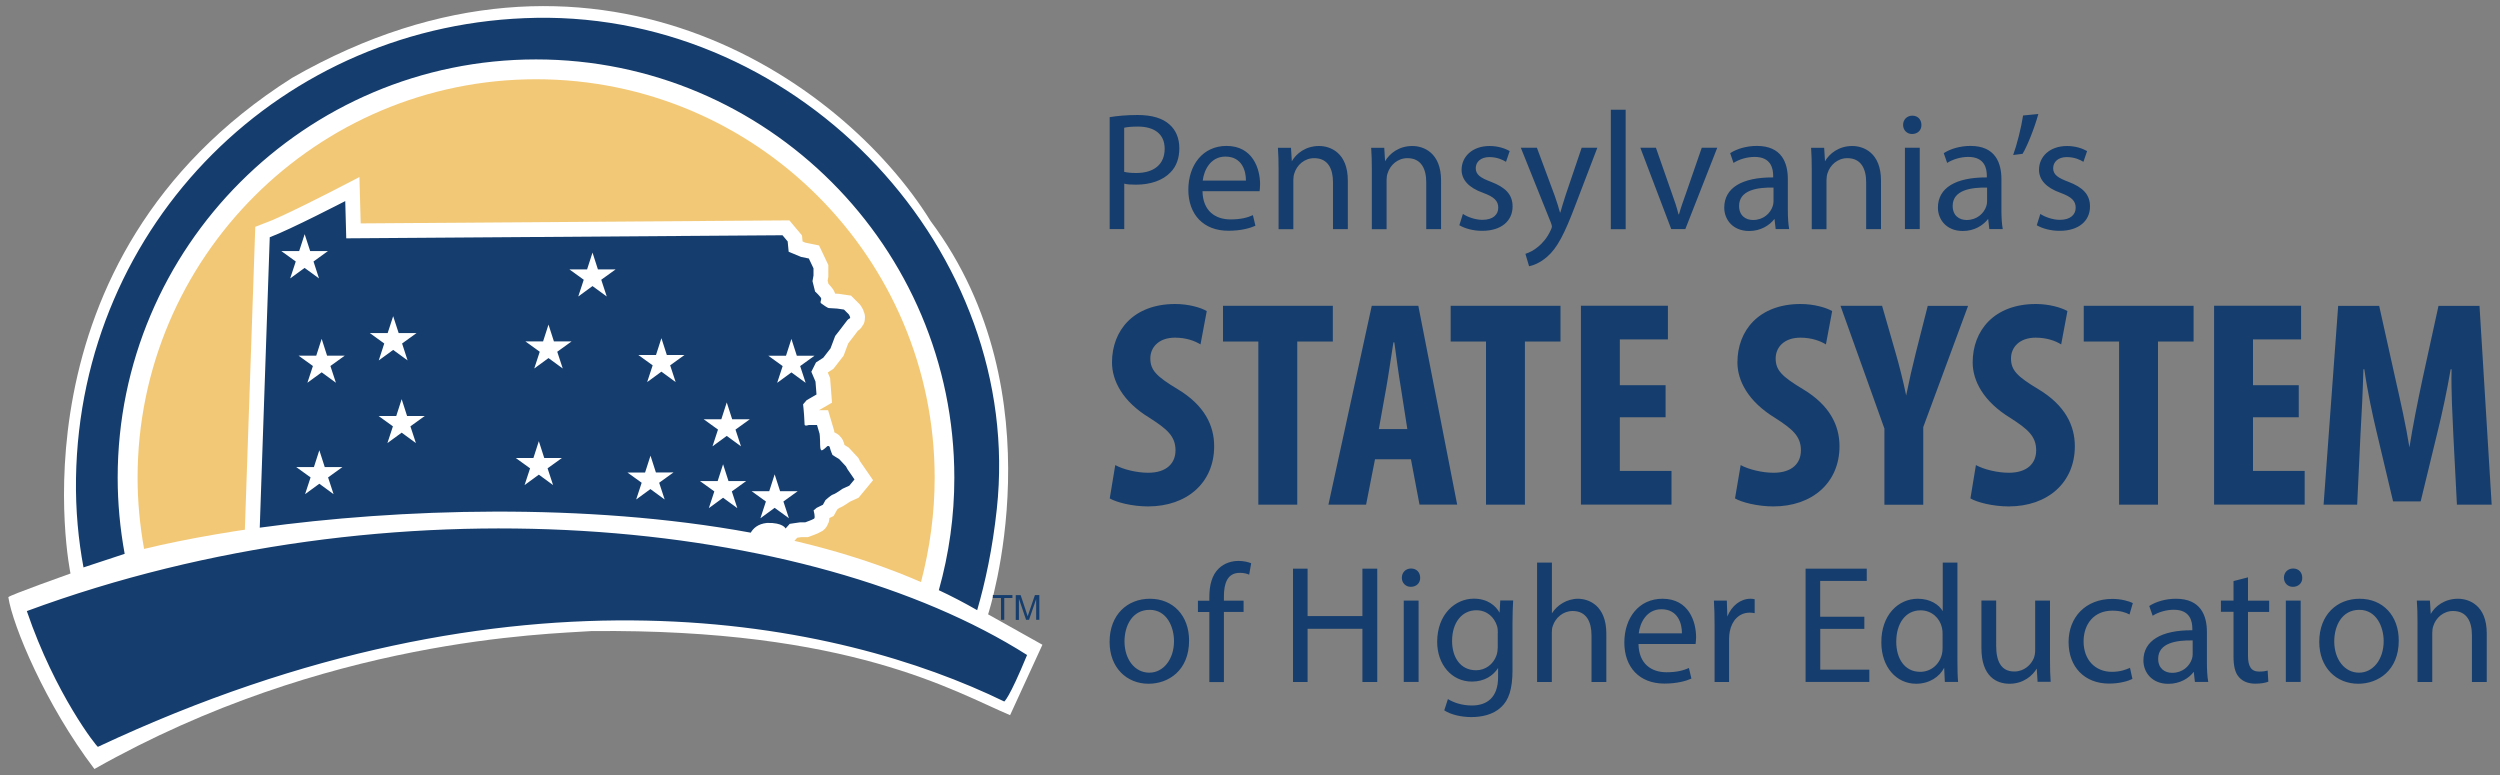
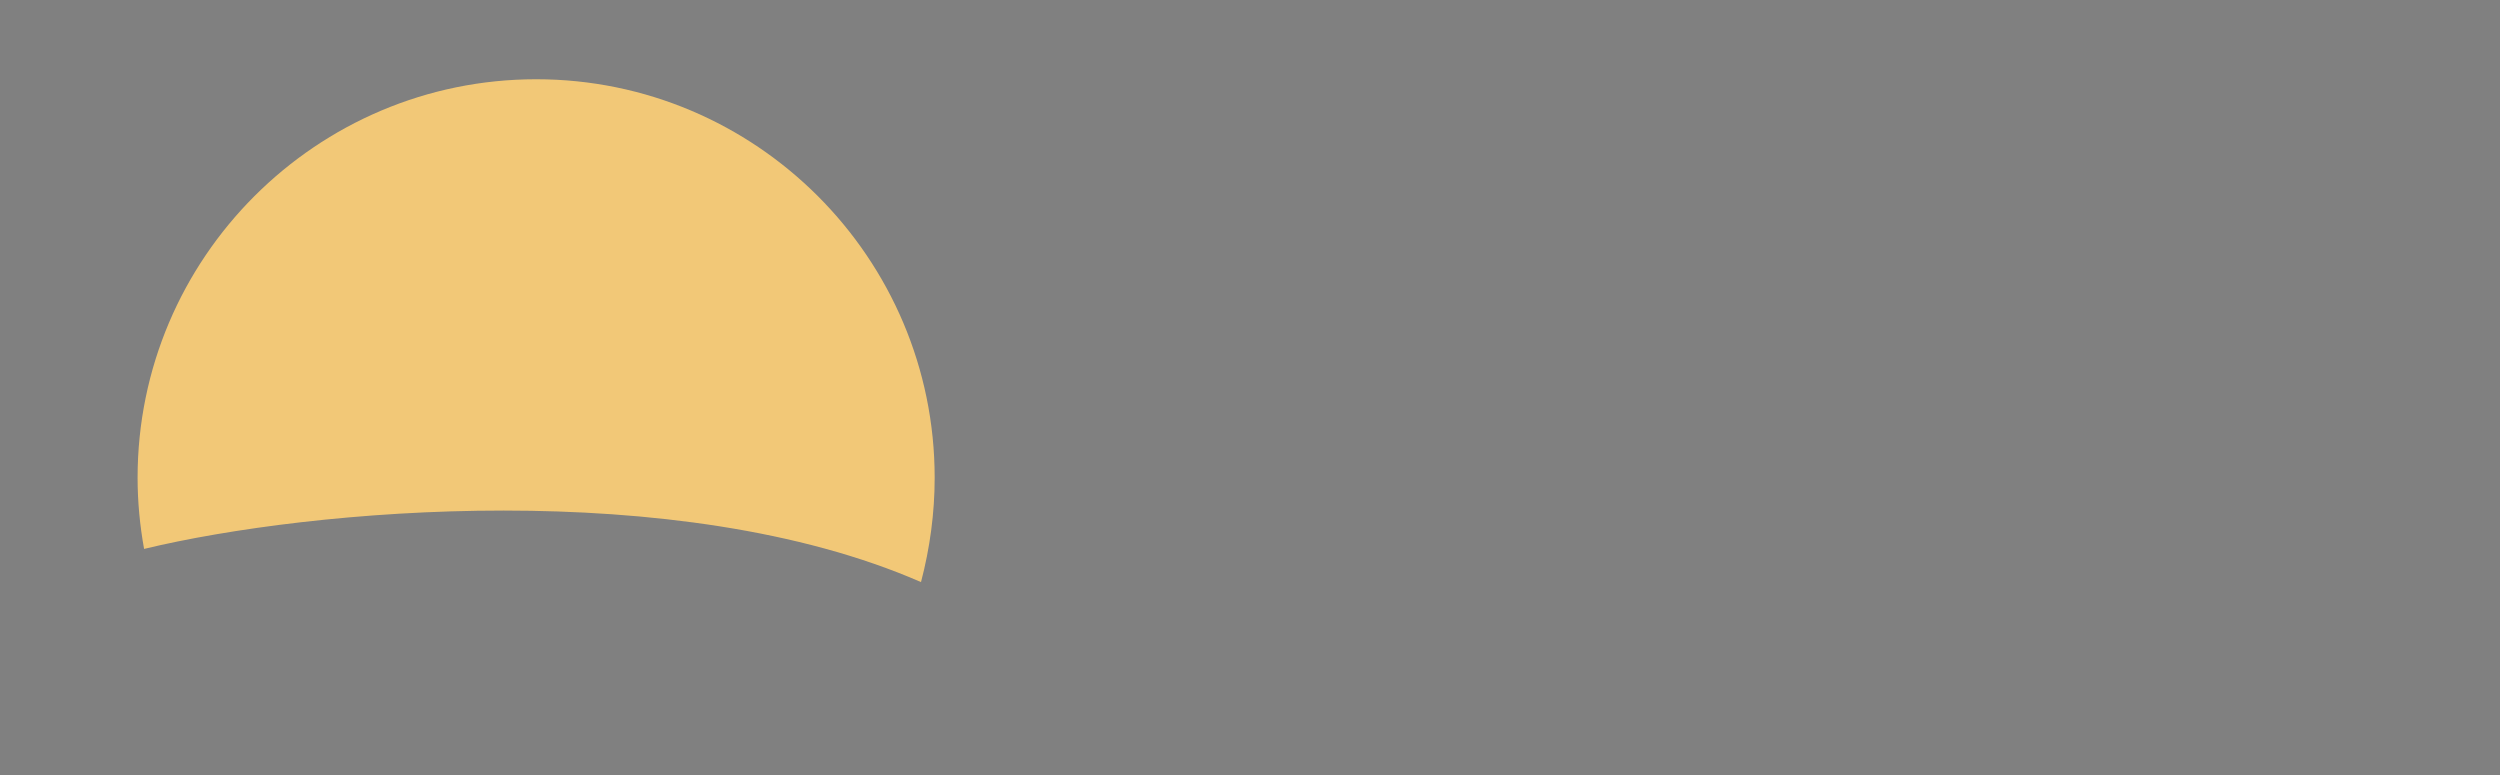
<svg xmlns="http://www.w3.org/2000/svg" width="300px" height="93px">
  <rect width="100%" height="100%" fill="#808080" stroke="none" />
-   <path fill="#FFFFFF" d="M1,71.66c0.12-0.23,7.46-2.84,7.46-2.84S0.56,31.21,35.06,9.34c35.93-20.57,65.97,0,76.62,17.2c15.56,20.82,6.89,47.18,6.89,47.18l6.52,3.65l-3.88,8.45c-6.65-2.8-19.16-10.41-50.26-10.09c-5.21,0.37-31.86,0.84-59.62,16.55C5.48,84.59,1.52,75.08,1,71.66z" />
  <path fill="#F2C877" d="M112.16,57.33c0-26.37-21.45-47.82-47.82-47.82c-26.37,0-47.83,21.45-47.83,47.82c0,2.86,0.27,5.72,0.78,8.54c20-4.83,64.01-8.77,93.23,3.98C111.59,65.77,112.16,61.57,112.16,57.33z" />
-   <path fill="none" stroke="#FFFFFF" stroke-width="3.558" stroke-miterlimit="10" d="M101.52,55.97l-0.81-0.87l-0.81-0.5c0,0-0.25-0.56-0.31-0.87c-0.06-0.31-0.31-0.19-0.31-0.19s-0.5,0.5-0.68,0.5c-0.19,0-0.19-0.62-0.19-1.06c0-0.44-0.06-0.93-0.06-0.93l-0.31-1.05h-0.99c0,0-0.5,0.18-0.5-0.06c0-0.25-0.06-0.93-0.06-1.12c0-0.19-0.12-1.3-0.12-1.3l0.43-0.5l1.18-0.68l-0.12-1.55l-0.5-1.18l0.56-1.12l0.87-0.56l0.87-1.12l0.56-1.49c0,0,1.12-1.43,1.24-1.61c0.12-0.18,0.31-0.43,0.5-0.5c0.19-0.06-0.12-0.5-0.12-0.5l-0.56-0.56l-0.81-0.12c0,0-0.81-0.06-0.99-0.06c-0.19,0-0.75-0.44-0.93-0.56c-0.19-0.12,0-0.37,0-0.56c0-0.19-0.74-0.87-0.74-0.87l-0.31-1.24l0.12-0.68V32.2l-0.56-1.18l-0.93-0.19l-1.49-0.62l-0.12-1.24l-0.62-0.74L41.55,28.6l-0.12-4.47c0,0-6.58,3.41-9.06,4.34l-1.2,34.85c16.6-2.28,38.98-3.06,58.92,0.6c0.29-0.5,0.84-1.06,1.96-1.17c1.93-0.05,2.22,0.67,2.22,0.67l0.5-0.56l1.24-0.18h0.62c0,0,0.87-0.31,1.06-0.44c0.19-0.12-0.06-0.99-0.06-0.99l0.37-0.31l0.75-0.37l0.31-0.56c0,0,0.68-0.62,0.93-0.68c0.25-0.06,1.12-0.68,1.12-0.68l0.81-0.37l0.62-0.75c0,0-0.56-0.81-0.68-0.99C101.7,56.35,101.52,55.97,101.52,55.97z" />
-   <path fill="#153D6D" d="M10.02,68.09c-0.61-3.27-0.96-6.85-0.9-10.71C9.61,26.87,33.86,2.64,64.37,2.14c31.93-0.53,58.55,28.2,55.25,58.91c-0.51,4.79-1.4,8.87-2.36,12.17c-1.51-0.87-3.08-1.69-4.71-2.45c0.04,0.02,0.08,0.03,0.11,0.05c1.23-4.39,1.86-8.91,1.86-13.49c0-27.68-22.52-50.2-50.2-50.2c-27.68,0-50.2,22.52-50.2,50.2c0,3.06,0.29,6.12,0.84,9.13L10.02,68.09z M101.52,55.97l-0.81-0.87l-0.81-0.5c0,0-0.25-0.56-0.31-0.87c-0.06-0.31-0.31-0.19-0.31-0.19s-0.5,0.5-0.68,0.5c-0.19,0-0.19-0.62-0.19-1.06c0-0.44-0.06-0.93-0.06-0.93l-0.31-1.05h-0.99c0,0-0.5,0.18-0.5-0.06c0-0.25-0.06-0.93-0.06-1.12c0-0.19-0.12-1.3-0.12-1.3l0.43-0.5l1.18-0.68l-0.12-1.55l-0.5-1.18l0.56-1.12l0.87-0.56l0.87-1.12l0.56-1.49c0,0,1.12-1.43,1.24-1.61c0.12-0.18,0.31-0.43,0.5-0.5c0.19-0.06-0.12-0.5-0.12-0.5l-0.56-0.56l-0.81-0.12c0,0-0.81-0.06-0.99-0.06c-0.19,0-0.75-0.44-0.93-0.56c-0.19-0.12,0-0.37,0-0.56c0-0.19-0.74-0.87-0.74-0.87l-0.31-1.24l0.12-0.68V32.2l-0.56-1.18l-0.93-0.19l-1.49-0.62l-0.12-1.24l-0.62-0.74L41.55,28.6l-0.12-4.47c0,0-6.58,3.41-9.06,4.34l-1.2,34.85c16.6-2.28,38.98-3.06,58.92,0.6c0.29-0.5,0.84-1.06,1.96-1.17c1.93-0.05,2.22,0.67,2.22,0.67l0.5-0.56l1.24-0.18h0.62c0,0,0.87-0.31,1.06-0.44c0.19-0.12-0.06-0.99-0.06-0.99l0.37-0.31l0.75-0.37l0.31-0.56c0,0,0.68-0.62,0.93-0.68c0.25-0.06,1.12-0.68,1.12-0.68l0.81-0.37l0.62-0.75c0,0-0.56-0.81-0.68-0.99C101.7,56.35,101.52,55.97,101.52,55.97z M3.22,73.33c3.41,10.01,8.43,16.34,8.53,16.29c50.11-23.54,89.05-15.04,108.76-5.44c0,0,0.55-0.27,2.74-5.58C97.26,62.12,47.02,57.13,3.22,73.33z M120.12,74.38v-2.62h-0.98v-0.35h2.35v0.35h-0.98v2.62H120.12z M122.27,74.38v-2.53l0.86,2.53h0.35l0.86-2.49v2.49h0.38v-2.97h-0.53l-0.71,2.07c-0.07,0.21-0.13,0.37-0.16,0.48c-0.03-0.1-0.08-0.24-0.14-0.44l-0.7-2.1h-0.59v2.97H122.27z M133.83,55.81c0.96,0.53,2.6,0.92,3.95,0.92c2.21,0,3.28-1.14,3.28-2.69c0-1.73-1.07-2.58-3.1-3.89c-3.28-1.98-4.52-4.5-4.52-6.66c0-3.82,2.57-7.01,7.59-7.01c1.57,0,3.06,0.42,3.78,0.85l-0.75,4c-0.68-0.42-1.71-0.81-3.06-0.81c-1.99,0-2.96,1.2-2.96,2.48c0,1.41,0.71,2.16,3.31,3.72c3.17,1.91,4.35,4.32,4.35,6.83c0,4.36-3.24,7.22-7.94,7.22c-1.92,0-3.81-0.5-4.59-0.96L133.83,55.81z M151,60.56h4.67V40.98h4.27V36.7h-13.18v4.28H151V60.56z M169.31,55.1l1.03,5.45h4.52L170.2,36.7h-5.59l-5.2,23.86h4.52l1.07-5.45H169.31z M165.46,51.49l0.89-4.96c0.25-1.38,0.61-3.86,0.86-5.45h0.11c0.21,1.59,0.53,3.96,0.78,5.42l0.78,4.99H165.46z M178.32,60.56h4.67V40.98h4.27V36.7h-13.18v4.28h4.24V60.56z M199.87,46.22h-5.49v-5.49h5.77v-4.04h-10.44v23.86h10.87v-4.04h-6.2v-6.44h5.49V46.22z M208.2,59.81c0.78,0.46,2.67,0.96,4.6,0.96c4.7,0,7.94-2.87,7.94-7.22c0-2.51-1.18-4.92-4.35-6.83c-2.6-1.56-3.31-2.3-3.31-3.72c0-1.27,0.96-2.48,2.96-2.48c1.35,0,2.39,0.39,3.07,0.81l0.75-4c-0.71-0.42-2.21-0.85-3.78-0.85c-5.02,0-7.59,3.19-7.59,7.01c0,2.16,1.25,4.67,4.52,6.66c2.03,1.31,3.1,2.16,3.1,3.89c0,1.56-1.07,2.69-3.28,2.69c-1.35,0-2.99-0.39-3.95-0.92L208.2,59.81z M230.79,60.56v-9.31l5.38-14.55h-4.84l-1.42,5.59c-0.43,1.7-0.82,3.43-1.17,5.17c-0.36-1.77-0.82-3.54-1.25-5.06l-1.64-5.7h-4.99l5.27,14.73v9.14H230.79z M236.45,59.81c0.78,0.46,2.67,0.96,4.59,0.96c4.7,0,7.94-2.87,7.94-7.22c0-2.51-1.18-4.92-4.35-6.83c-2.6-1.56-3.31-2.3-3.31-3.72c0-1.27,0.96-2.48,2.96-2.48c1.35,0,2.39,0.39,3.06,0.81l0.75-4c-0.71-0.42-2.21-0.85-3.78-0.85c-5.02,0-7.59,3.19-7.59,7.01c0,2.16,1.25,4.67,4.52,6.66c2.03,1.31,3.1,2.16,3.1,3.89c0,1.56-1.07,2.69-3.28,2.69c-1.35,0-2.99-0.39-3.95-0.92L236.45,59.81z M254.29,60.56h4.67V40.98h4.27V36.7h-13.18v4.28h4.24V60.56z M275.85,46.22h-5.49v-5.49h5.77v-4.04h-10.44v23.86h10.87v-4.04h-6.2v-6.44h5.49V46.22z M294.83,60.56H299l-1.46-23.86h-4.92l-1.89,8.64c-0.64,3.01-1.18,5.7-1.6,8.35c-0.43-2.69-1.03-5.35-1.71-8.35l-1.92-8.64h-4.92l-1.75,23.86h4.03l0.39-8.28c0.14-2.37,0.29-5.38,0.36-7.97h0.11c0.36,2.58,1,5.56,1.46,7.47l1.99,8.39h3.31l2.07-8.53c0.46-1.84,1.1-4.78,1.53-7.33h0.11c-0.07,2.55,0.11,5.63,0.21,7.9L294.83,60.56z M133.15,14.06c0.85-0.14,1.96-0.26,3.37-0.26c1.73,0,3.01,0.4,3.81,1.13c0.75,0.65,1.19,1.63,1.19,2.84c0,1.23-0.36,2.2-1.05,2.9c-0.93,0.99-2.44,1.49-4.15,1.49c-0.53,0-1.01-0.02-1.41-0.12v5.45h-1.75V14.06z M134.9,20.62c0.38,0.1,0.87,0.14,1.45,0.14c2.12,0,3.41-1.03,3.41-2.91c0-1.79-1.27-2.66-3.21-2.66c-0.77,0-1.35,0.06-1.65,0.14V20.62z M144.3,22.94c0.04,2.4,1.57,3.39,3.35,3.39c1.27,0,2.04-0.22,2.7-0.51l0.3,1.27c-0.63,0.28-1.69,0.6-3.25,0.6c-3.01,0-4.8-1.98-4.8-4.92c0-2.95,1.73-5.26,4.58-5.26c3.19,0,4.03,2.8,4.03,4.6c0,0.36-0.04,0.64-0.06,0.83H144.3z M149.51,21.67c0.02-1.13-0.46-2.88-2.46-2.88c-1.8,0-2.58,1.65-2.72,2.88H149.51z M153.42,27.5h1.78v-5.87c0-0.3,0.04-0.61,0.12-0.83c0.3-0.99,1.21-1.82,2.38-1.82c1.68,0,2.26,1.31,2.26,2.89v5.63h1.78v-5.83c0-3.35-2.1-4.15-3.45-4.15c-1.62,0-2.74,0.91-3.27,1.83l-0.1-1.61h-1.57c0.06,0.81,0.08,1.63,0.08,2.64V27.5z M164.61,27.5h1.78v-5.87c0-0.3,0.04-0.61,0.12-0.83c0.3-0.99,1.21-1.82,2.38-1.82c1.67,0,2.26,1.31,2.26,2.89v5.63h1.78v-5.83c0-3.35-2.1-4.15-3.45-4.15c-1.62,0-2.74,0.91-3.27,1.83l-0.1-1.61h-1.57c0.06,0.81,0.08,1.63,0.08,2.64V27.5z M175.12,27.03c0.69,0.4,1.67,0.67,2.74,0.67c2.32,0,3.65-1.21,3.65-2.92c0-1.45-0.87-2.3-2.56-2.95c-1.27-0.48-1.86-0.85-1.86-1.65c0-0.73,0.58-1.33,1.63-1.33c0.91,0,1.61,0.32,2,0.57l0.44-1.29c-0.54-0.32-1.41-0.61-2.4-0.61c-2.1,0-3.37,1.29-3.37,2.86c0,1.17,0.83,2.14,2.58,2.76c1.31,0.48,1.82,0.95,1.82,1.79c0,0.81-0.61,1.45-1.9,1.45c-0.89,0-1.82-0.36-2.34-0.71L175.12,27.03z M182.5,17.73l3.61,9c0.08,0.22,0.12,0.36,0.12,0.46s-0.06,0.24-0.14,0.42c-0.4,0.91-1.01,1.59-1.49,1.98c-0.52,0.45-1.11,0.73-1.55,0.87l0.44,1.49c0.44-0.08,1.31-0.38,2.18-1.15c1.21-1.05,2.08-2.76,3.35-6.11l2.66-6.96h-1.88l-1.94,5.73c-0.24,0.71-0.44,1.45-0.62,2.04h-0.04c-0.16-0.59-0.4-1.35-0.63-2l-2.14-5.77H182.5z M193.3,27.5h1.78V13.17h-1.78V27.5z M196.84,17.73l3.71,9.76h1.69l3.83-9.76h-1.86l-1.9,5.49c-0.32,0.89-0.61,1.69-0.83,2.5h-0.06c-0.2-0.81-0.46-1.62-0.79-2.5l-1.92-5.49H196.84z M213.08,27.5l-0.14-1.23c-0.6,0.77-1.65,1.45-3.04,1.45c-1.98,0-2.99-1.39-2.99-2.8c0-2.36,2.1-3.65,5.87-3.63v-0.2c0-0.81-0.22-2.26-2.22-2.26c-0.91,0-1.85,0.28-2.54,0.72l-0.4-1.17c0.81-0.53,1.98-0.87,3.21-0.87c2.99,0,3.71,2.04,3.71,3.99v3.65c0,0.85,0.04,1.68,0.16,2.34H213.08z M212.82,22.51c-1.94-0.04-4.13,0.3-4.13,2.2c0,1.15,0.77,1.69,1.67,1.69c1.27,0,2.08-0.81,2.36-1.64c0.06-0.18,0.1-0.38,0.1-0.56V22.51z M217.4,27.5h1.78v-5.87c0-0.3,0.04-0.61,0.12-0.83c0.3-0.99,1.21-1.82,2.38-1.82c1.67,0,2.26,1.31,2.26,2.89v5.63h1.78v-5.83c0-3.35-2.1-4.15-3.45-4.15c-1.61,0-2.74,0.91-3.27,1.83l-0.1-1.61h-1.57c0.06,0.81,0.08,1.63,0.08,2.64V27.5z M230.57,14.99c0.02,0.6-0.42,1.09-1.13,1.09c-0.62,0-1.07-0.48-1.07-1.09c0-0.63,0.46-1.11,1.11-1.11C230.15,13.88,230.57,14.36,230.57,14.99z M228.59,17.73h1.78v9.76h-1.78V17.73z M238.72,27.5l-0.14-1.23c-0.6,0.77-1.65,1.45-3.04,1.45c-1.98,0-2.99-1.39-2.99-2.8c0-2.36,2.1-3.65,5.87-3.63v-0.2c0-0.81-0.22-2.26-2.22-2.26c-0.91,0-1.85,0.28-2.54,0.72l-0.41-1.17c0.81-0.53,1.98-0.87,3.21-0.87c2.99,0,3.71,2.04,3.71,3.99v3.65c0,0.85,0.04,1.68,0.16,2.34H238.72z M238.46,22.51c-1.94-0.04-4.14,0.3-4.14,2.2c0,1.15,0.77,1.69,1.67,1.69c1.27,0,2.08-0.81,2.36-1.64c0.06-0.18,0.1-0.38,0.1-0.56V22.51z M242.77,13.86c-0.22,1.45-0.75,3.55-1.19,4.74l1.13-0.14c0.56-0.93,1.43-3.09,1.89-4.78L242.77,13.86z M244.41,27.03c0.69,0.4,1.68,0.67,2.74,0.67c2.32,0,3.65-1.21,3.65-2.92c0-1.45-0.87-2.3-2.56-2.95c-1.27-0.48-1.86-0.85-1.86-1.65c0-0.73,0.58-1.33,1.63-1.33c0.91,0,1.61,0.32,2,0.57l0.44-1.29c-0.55-0.32-1.41-0.61-2.4-0.61c-2.1,0-3.37,1.29-3.37,2.86c0,1.17,0.83,2.14,2.58,2.76c1.31,0.48,1.82,0.95,1.82,1.79c0,0.81-0.61,1.45-1.9,1.45c-0.89,0-1.82-0.36-2.34-0.71L244.41,27.03z M142.69,76.87c0,3.61-2.5,5.18-4.86,5.18c-2.64,0-4.68-1.94-4.68-5.02c0-3.27,2.14-5.18,4.84-5.18C140.79,71.85,142.69,73.89,142.69,76.87z M134.94,76.97c0,2.14,1.23,3.75,2.97,3.75c1.69,0,2.97-1.59,2.97-3.79c0-1.65-0.83-3.75-2.92-3.75C135.85,73.18,134.94,75.12,134.94,76.97z M146.87,81.84v-8.41h2.36v-1.35h-2.36v-0.52c0-1.49,0.38-2.82,1.9-2.82c0.5,0,0.87,0.1,1.13,0.22l0.24-1.37c-0.34-0.14-0.89-0.28-1.51-0.28c-0.83,0-1.71,0.26-2.38,0.91c-0.83,0.79-1.13,2.04-1.13,3.41v0.46h-1.37v1.35h1.37v8.41H146.87z M155.16,68.24v13.6h1.75v-6.38h6.58v6.38h1.78v-13.6h-1.78v5.69h-6.58v-5.69H155.16z M170.42,69.33c0.02,0.6-0.42,1.09-1.13,1.09c-0.62,0-1.07-0.48-1.07-1.09c0-0.63,0.46-1.11,1.11-1.11C170,68.22,170.42,68.7,170.42,69.33z M168.45,72.07h1.78v9.76h-1.78V72.07z M181.58,72.07c-0.04,0.71-0.08,1.49-0.08,2.68v5.67c0,2.24-0.44,3.61-1.39,4.46c-0.95,0.89-2.32,1.17-3.55,1.17c-1.17,0-2.46-0.28-3.25-0.81l0.44-1.35c0.65,0.4,1.66,0.77,2.87,0.77c1.81,0,3.15-0.95,3.15-3.41v-1.09c-0.58,0.91-1.63,1.63-3.15,1.63c-2.42,0-4.16-2.06-4.16-4.76c0-3.31,2.16-5.19,4.4-5.19c1.69,0,2.66,0.89,3.09,1.69l0.08-1.47H181.58z M179.74,75.92c0-0.3-0.02-0.56-0.1-0.81c-0.32-1.03-1.19-1.88-2.48-1.88c-1.69,0-2.91,1.43-2.91,3.69c0,1.92,0.97,3.51,2.88,3.51c1.09,0,2.08-0.69,2.46-1.82c0.1-0.3,0.14-0.65,0.14-0.95V75.92z M184.44,81.84h1.78v-5.89c0-0.34,0.02-0.61,0.12-0.85c0.32-0.97,1.23-1.78,2.38-1.78c1.67,0,2.26,1.33,2.26,2.91v5.61h1.78v-5.81c0-3.37-2.1-4.18-3.41-4.18c-0.66,0-1.29,0.2-1.81,0.5c-0.54,0.3-0.99,0.75-1.31,1.25v-6.09h-1.78V81.84z M196.62,77.28c0.04,2.4,1.57,3.39,3.35,3.39c1.27,0,2.04-0.22,2.7-0.51l0.3,1.27c-0.63,0.28-1.69,0.6-3.25,0.6c-3,0-4.8-1.98-4.8-4.92c0-2.95,1.73-5.26,4.58-5.26c3.19,0,4.03,2.8,4.03,4.6c0,0.36-0.04,0.64-0.06,0.83H196.62z M201.83,76c0.02-1.13-0.46-2.89-2.46-2.89c-1.8,0-2.58,1.65-2.72,2.89H201.83z M205.74,81.84h1.75v-5.21c0-0.3,0.04-0.58,0.08-0.83c0.24-1.33,1.13-2.28,2.38-2.28c0.24,0,0.42,0.02,0.61,0.06v-1.67c-0.16-0.04-0.3-0.06-0.5-0.06c-1.19,0-2.26,0.83-2.78,2.14l-0.06-1.92h-1.55c0.06,0.91,0.08,1.9,0.08,3.05V81.84z M223.71,74.01h-5.29v-4.3h5.59v-1.47h-7.34v13.59h7.65v-1.47h-5.89v-4.9h5.29V74.01z M234.89,67.51v11.8c0,0.86,0.02,1.85,0.08,2.52h-1.59l-0.08-1.7c-0.55,1.09-1.78,1.92-3.37,1.92c-2.36,0-4.17-2-4.17-4.96c-0.02-3.25,2-5.24,4.38-5.24c1.49,0,2.54,0.71,2.99,1.49v-5.83H234.89z M233.11,76.05c0-0.22-0.02-0.53-0.08-0.75c-0.26-1.13-1.23-2.06-2.56-2.06c-1.84,0-2.92,1.61-2.92,3.77c0,1.98,0.97,3.61,2.88,3.61c1.19,0,2.28-0.79,2.6-2.12c0.06-0.24,0.08-0.48,0.08-0.77V76.05z M246,72.07h-1.78v5.99c0,0.32-0.06,0.65-0.16,0.91c-0.32,0.79-1.15,1.61-2.34,1.61c-1.61,0-2.18-1.25-2.18-3.11v-5.41h-1.77v5.71c0,3.43,1.83,4.28,3.37,4.28c1.73,0,2.8-1.03,3.27-1.82l0.1,1.59h1.57c-0.06-0.77-0.08-1.66-0.08-2.66V72.07z M255.6,80.14c-0.5,0.22-1.17,0.48-2.18,0.48c-1.94,0-3.39-1.39-3.39-3.65c0-2.04,1.21-3.69,3.45-3.69c0.97,0,1.63,0.22,2.06,0.46l0.4-1.37c-0.48-0.24-1.41-0.5-2.46-0.5c-3.19,0-5.25,2.18-5.25,5.18c0,2.99,1.92,4.98,4.86,4.98c1.31,0,2.34-0.32,2.8-0.56L255.6,80.14z M263.39,81.84l-0.14-1.23c-0.55,0.77-1.65,1.45-3.05,1.45c-1.98,0-2.99-1.39-2.99-2.8c0-2.36,2.1-3.65,5.87-3.63v-0.2c0-0.81-0.22-2.26-2.22-2.26c-0.91,0-1.86,0.28-2.54,0.72l-0.41-1.17c0.81-0.53,1.98-0.87,3.21-0.87c2.99,0,3.71,2.04,3.71,3.99v3.65c0,0.85,0.04,1.68,0.16,2.34H263.39z M263.12,76.85c-1.94-0.04-4.14,0.3-4.14,2.2c0,1.15,0.77,1.69,1.68,1.69c1.27,0,2.08-0.81,2.36-1.64c0.06-0.18,0.1-0.38,0.1-0.56V76.85z M268.02,69.73v2.34h-1.51v1.35h1.51v5.33c0,1.15,0.18,2.02,0.69,2.54c0.42,0.48,1.09,0.75,1.92,0.75c0.69,0,1.23-0.1,1.57-0.24l-0.08-1.33c-0.22,0.06-0.57,0.12-1.03,0.12c-0.99,0-1.33-0.69-1.33-1.9v-5.26h2.54v-1.35h-2.54v-2.8L268.02,69.73z M276.27,69.33c0.02,0.6-0.42,1.09-1.13,1.09c-0.63,0-1.07-0.48-1.07-1.09c0-0.63,0.46-1.11,1.11-1.11C275.85,68.22,276.27,68.7,276.27,69.33z M274.3,72.07h1.78v9.76h-1.78V72.07z M287.85,76.87c0,3.61-2.5,5.18-4.86,5.18c-2.64,0-4.68-1.94-4.68-5.02c0-3.27,2.14-5.18,4.84-5.18C285.96,71.85,287.85,73.89,287.85,76.87z M280.11,76.97c0,2.14,1.23,3.75,2.97,3.75c1.69,0,2.96-1.59,2.96-3.79c0-1.65-0.83-3.75-2.92-3.75C281.01,73.18,280.11,75.12,280.11,76.97z M290.09,81.84h1.78v-5.87c0-0.3,0.04-0.61,0.12-0.83c0.3-0.99,1.21-1.82,2.38-1.82c1.67,0,2.26,1.31,2.26,2.89v5.63h1.78V76c0-3.35-2.1-4.15-3.45-4.15c-1.61,0-2.78,0.91-3.27,1.83l-0.1-1.61h-1.57c0.06,0.81,0.08,1.63,0.08,2.64V81.84z" />
-   <path fill-rule="evenodd" clip-rule="evenodd" fill="#FFFFFF" d="M73.87,32.33l-1.72,1.24l0.66,2.01l-1.71-1.25l-1.71,1.25l0.66-2.01l-1.72-1.24l2.12,0l0.65-2.02l0.65,2.02L73.87,32.33z M80.02,42.6l-0.65-2.02l-0.65,2.02l-2.12,0l1.72,1.24l-0.66,2.01l1.71-1.25l1.71,1.25l-0.66-2.01l1.72-1.24L80.02,42.6z M95.62,42.69l-0.65-2.02l-0.65,2.02l-2.12,0l1.72,1.24l-0.66,2.01l1.71-1.25l1.71,1.25l-0.66-2.01l1.72-1.24L95.62,42.69z M87.86,50.31l-0.65-2.02l-0.65,2.02l-2.12,0l1.72,1.24l-0.66,2.01l1.71-1.25l1.71,1.25l-0.66-2.01l1.72-1.24L87.86,50.31z M87.42,57.73l-0.65-2.02l-0.65,2.02l-2.12,0l1.72,1.24l-0.66,2.01l1.71-1.25l1.71,1.25l-0.66-2.01l1.72-1.24L87.42,57.73z M93.61,58.94l-0.65-2.02l-0.65,2.02l-2.12,0l1.72,1.24l-0.66,2.01l1.71-1.25l1.71,1.25l-0.66-2.01l1.72-1.24L93.61,58.94z M66.47,40.97l-0.65-2.02l-0.65,2.02l-2.12,0l1.72,1.24l-0.66,2.01l1.71-1.25l1.71,1.25l-0.66-2.01l1.72-1.24L66.47,40.97z M78.71,56.7l-0.65-2.02l-0.65,2.02l-2.12,0L77,57.93l-0.66,2.01l1.71-1.25l1.71,1.25l-0.66-2.01l1.72-1.24L78.71,56.7z M65.31,54.96l-0.65-2.02l-0.65,2.02l-2.12,0l1.72,1.24l-0.66,2.01l1.71-1.25l1.71,1.25l-0.66-2.01l1.72-1.24L65.31,54.96z M48.85,49.92L48.2,47.9l-0.65,2.02l-2.12,0l1.72,1.24l-0.66,2.01l1.71-1.25l1.71,1.25l-0.66-2.01l1.72-1.24L48.85,49.92z M47.84,39.97l-0.66-2.03l-0.66,2.03l-2.14,0l1.73,1.25l-0.66,2.03l1.73-1.26l1.73,1.26l-0.66-2.03l1.73-1.25L47.84,39.97z M37.22,30.13l-0.66-2.03l-0.66,2.03l-2.14,0l1.73,1.25l-0.67,2.03l1.73-1.26l1.73,1.26l-0.66-2.03l1.73-1.25L37.22,30.13z M39.25,42.68l-0.65-2.02l-0.65,2.02l-2.12,0l1.72,1.24l-0.66,2.01l1.71-1.25l1.71,1.25l-0.66-2.01l1.72-1.24L39.25,42.68z M38.97,56.05l-0.65-2.02l-0.65,2.02l-2.12,0l1.72,1.24l-0.66,2.01l1.71-1.25l1.71,1.25l-0.66-2.01l1.72-1.24L38.97,56.05z" />
</svg>